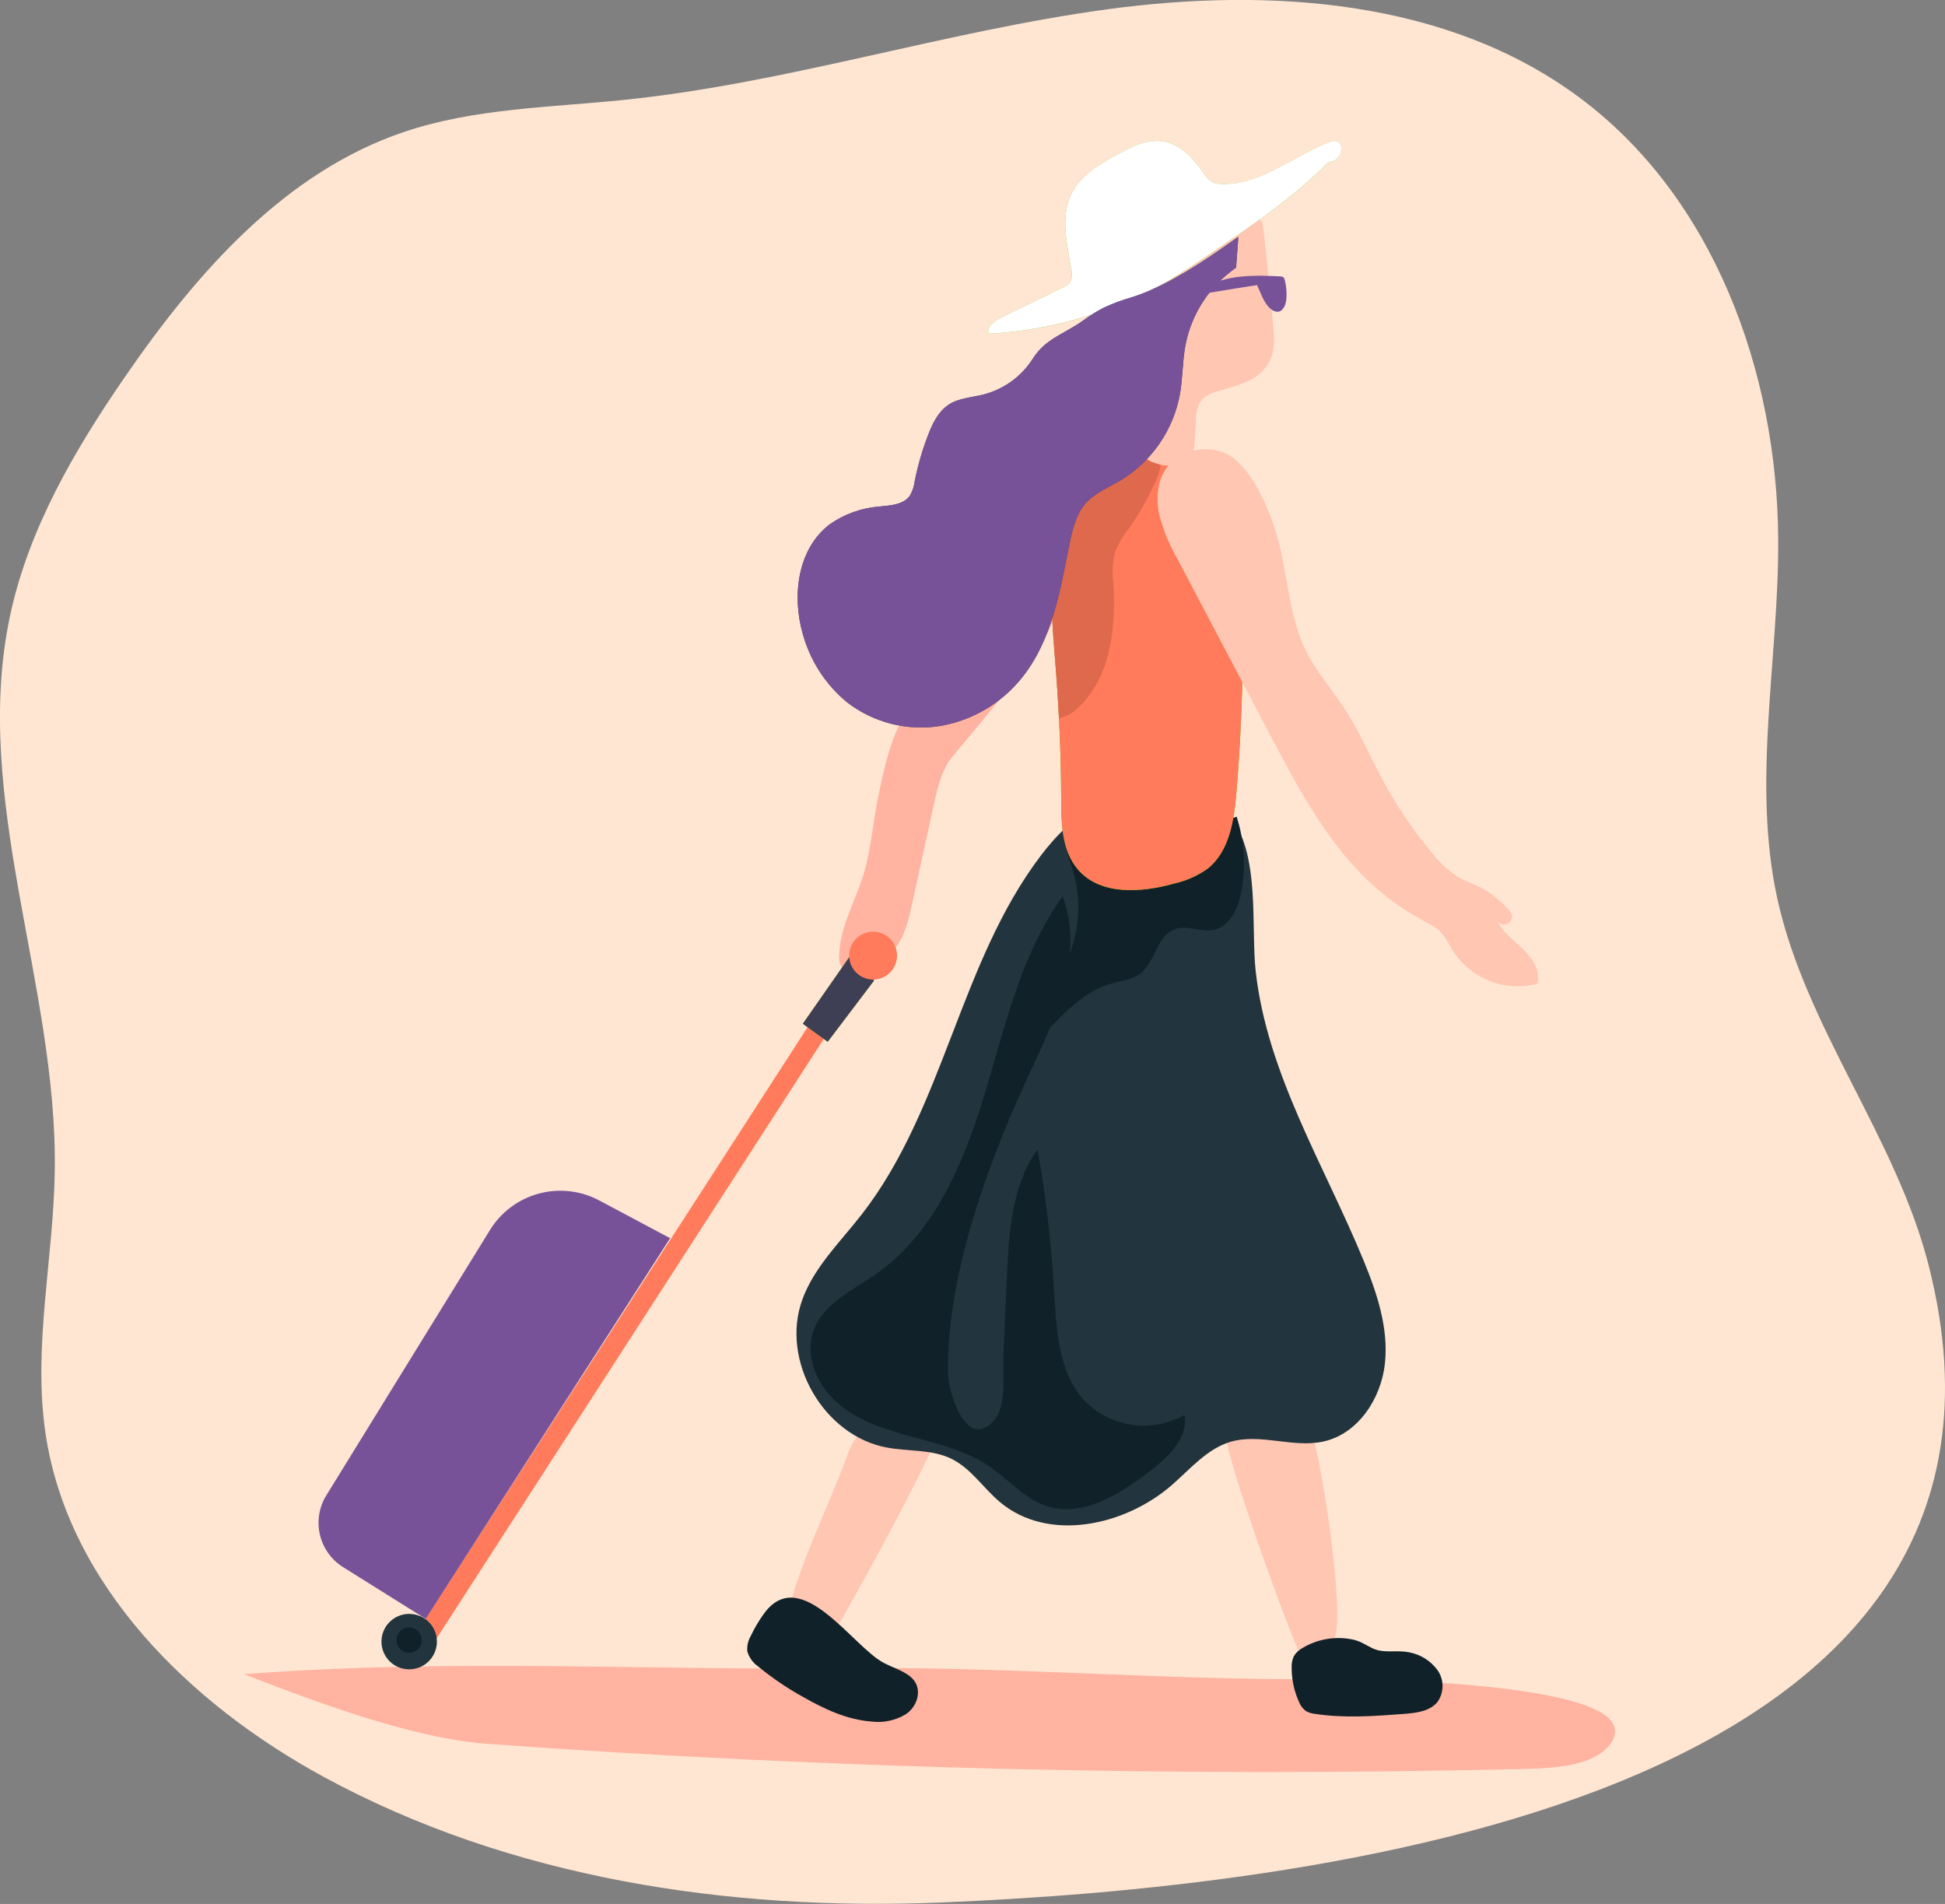
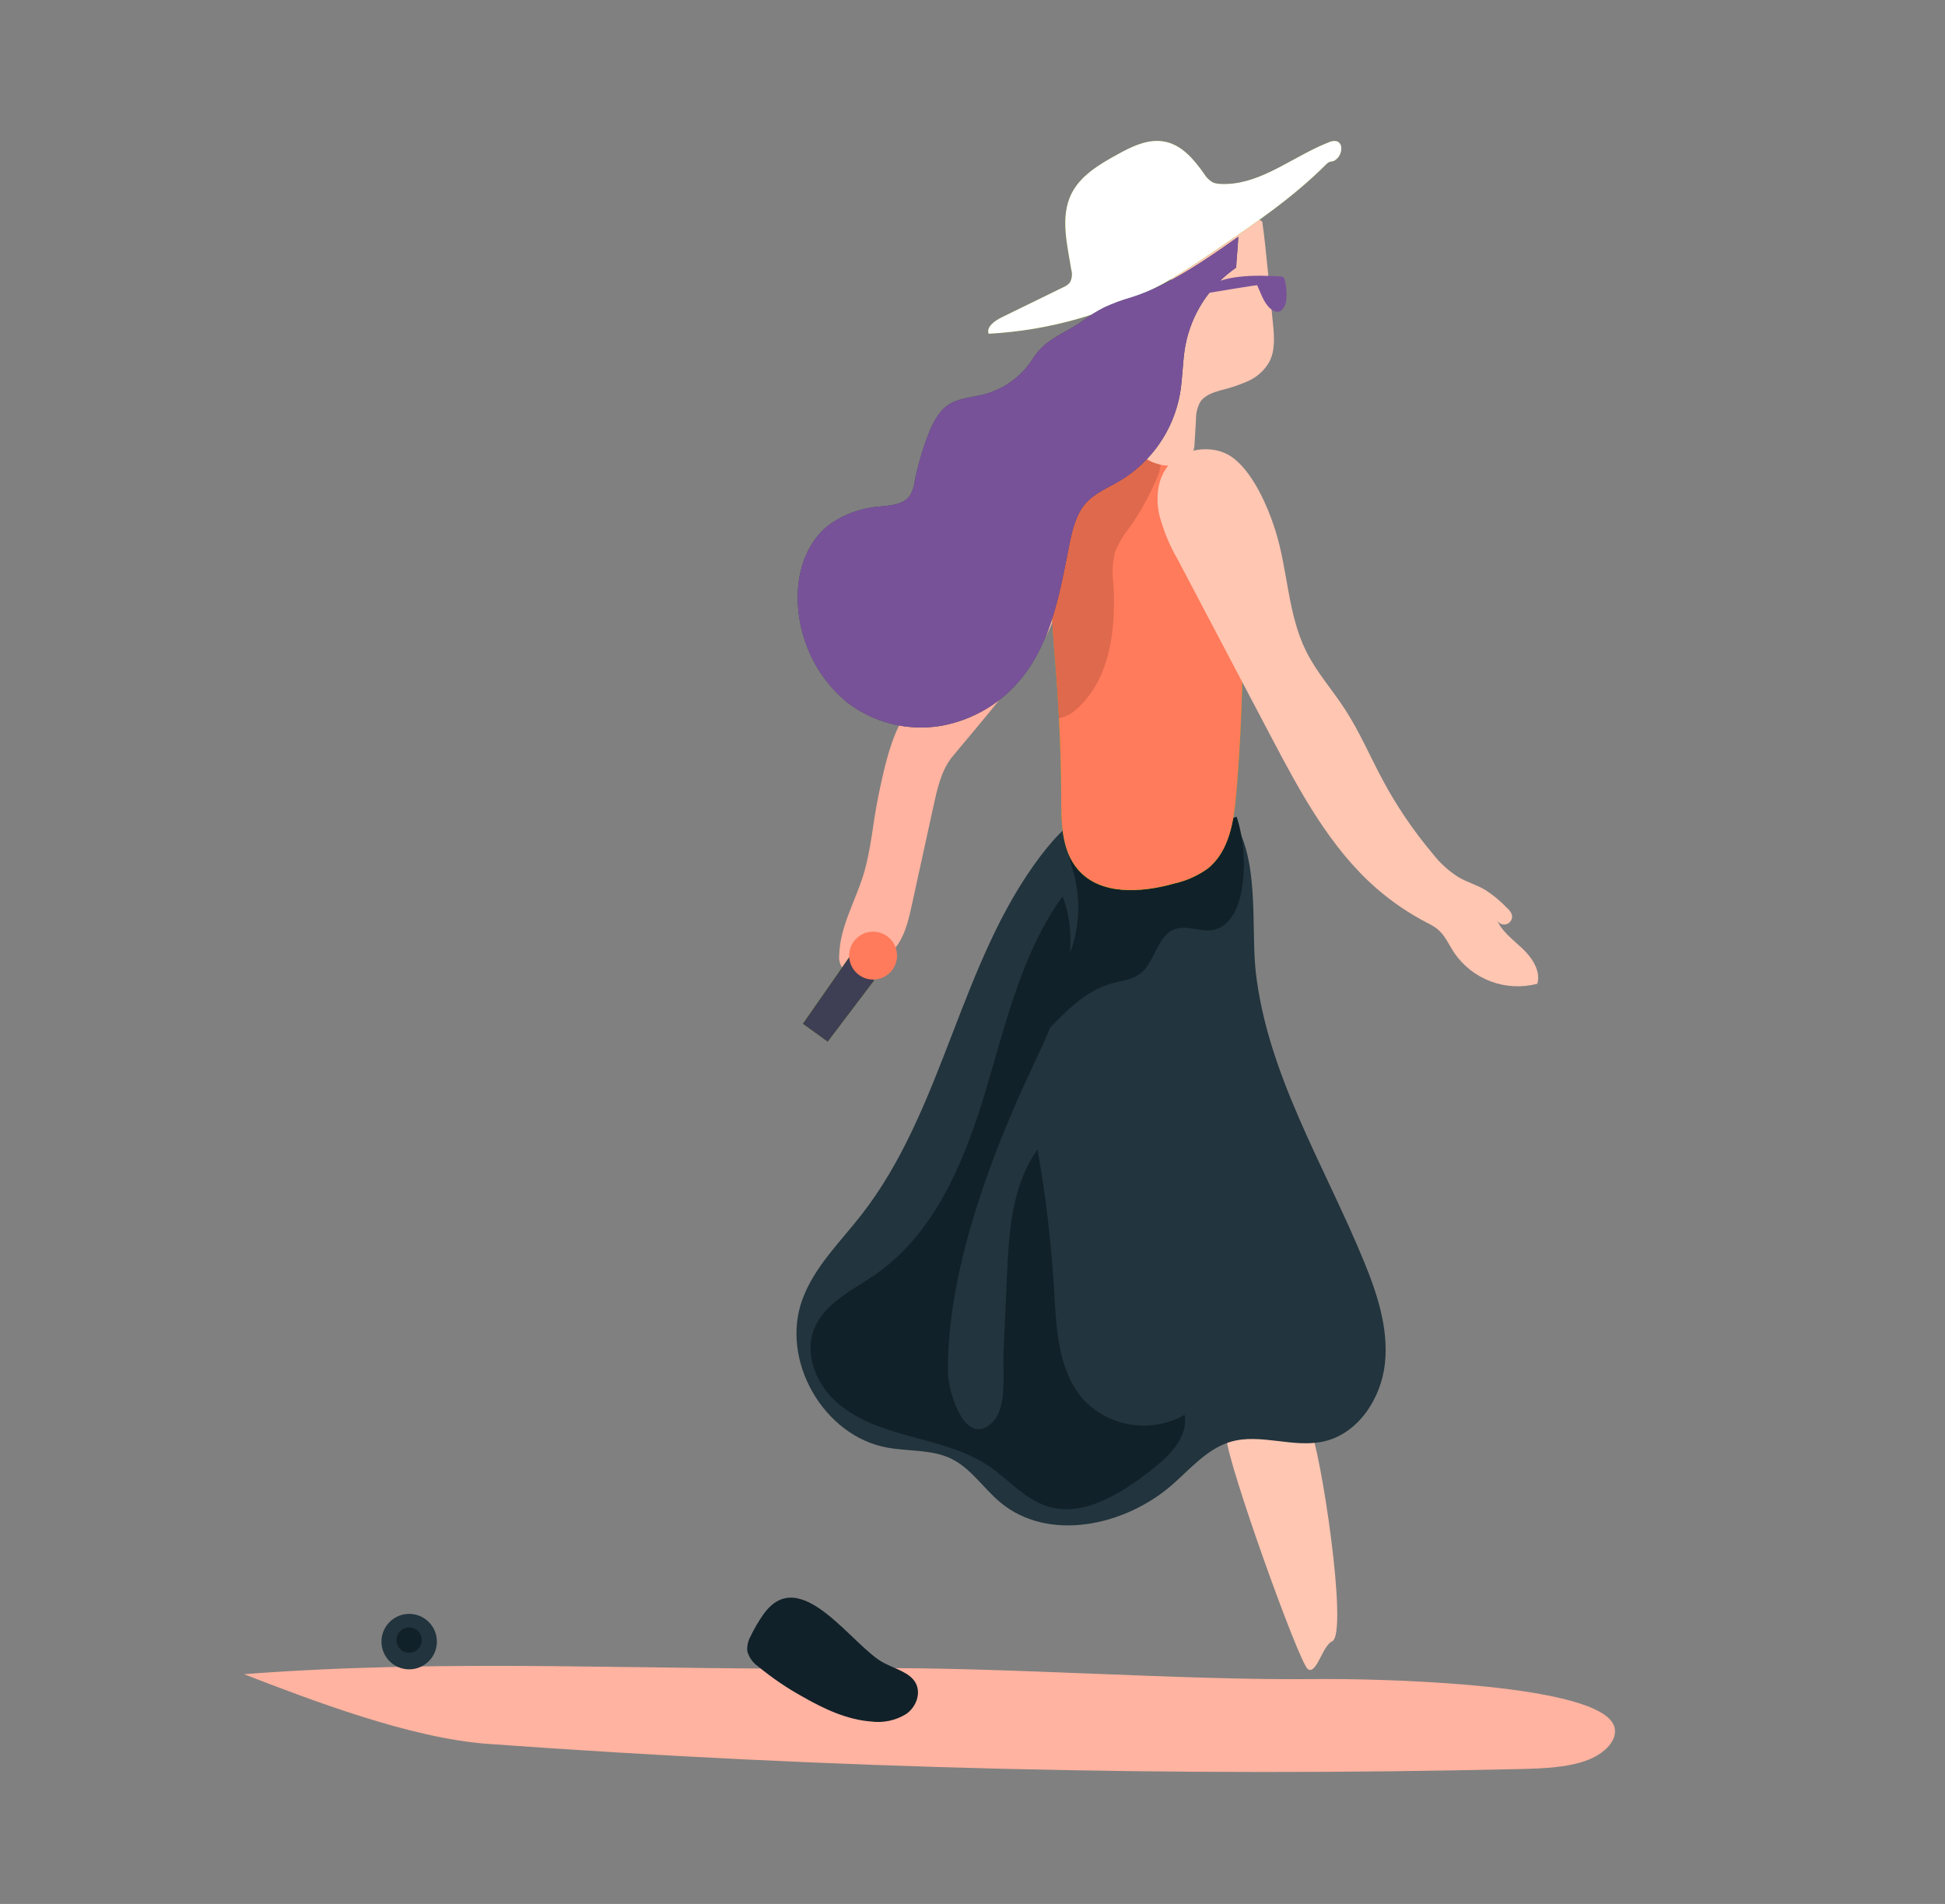
<svg xmlns="http://www.w3.org/2000/svg" width="989" height="968" viewBox="0 0 989 968" fill="none">
  <rect x="0" y="0" width="989" height="968" fill="#808080" stroke="none" />
  <g clip-path="url(#clip0)">
-     <path d="M980.726 643.468C964.127 578.202 918.33 522.933 903.806 457.161C890.623 397.362 904.565 335.285 904.186 274.069C903.654 188.786 871.292 99.909 802.621 49.22C735.696 -0.254 645.746 -6.454 563.234 4.706C480.722 15.866 400.691 42.16 317.799 50.739C280.048 54.661 241.386 54.965 205.406 67.087C144.806 87.534 99.97 138.704 63.711 191.367C37.953 228.719 14.523 268.83 5.085 313.193C-14.6 405.916 29.173 500.461 27.858 595.107C27.25 639.849 16.573 684.718 23.177 728.953C34.614 805.708 96.352 866.292 164.542 903.366C259.528 955.042 370.53 971.694 478.597 967.265C658.65 959.774 1050.76 919.107 980.726 643.468Z" fill="#FFE6D2" />
-     <path d="M214.644 835.013C214.085 834.651 213.603 834.183 213.225 833.635C212.847 833.086 212.582 832.469 212.443 831.818C212.304 831.166 212.296 830.494 212.417 829.84C212.538 829.185 212.788 828.561 213.151 828.003L413.041 518.555L421.543 524.072L221.653 833.52C221.291 834.079 220.823 834.561 220.274 834.939C219.726 835.316 219.109 835.582 218.458 835.721C217.807 835.859 217.135 835.868 216.48 835.747C215.826 835.625 215.202 835.376 214.644 835.013Z" fill="#FF7B5B" />
    <path d="M439.227 848.177C330.249 849.543 232.303 842.964 124.059 851.188C157.812 864.246 208.898 883.859 248.041 886.617C422.122 899.271 597.646 903.497 772.714 899.423C784.606 899.144 797.055 898.739 807.303 894.842C817.55 890.945 824.559 882.341 819.575 875.356C805.38 855.541 698.654 853.365 669.024 853.668C599.696 854.428 508.455 847.316 439.227 848.177Z" fill="#FFB3A0" />
-     <path d="M401.148 817.58C400.085 821.401 399.174 825.652 401.148 829.145C403.501 833.295 409.346 834.712 414.178 833.548C419.011 832.384 424.148 830.182 426.526 825.956C436.52 808.241 461.165 764.335 475.132 733.714C479.054 725.11 487.91 721.06 481.104 714.278C464.303 697.5 436.546 724.021 431.333 738.497C421.769 765.094 408.612 790.122 401.148 817.58Z" fill="#FFC6B2" />
    <path d="M665.029 848.604C669.431 851.692 672.417 836.71 677.351 834.509C685.853 830.713 671.405 735.813 665.838 725.412C654.933 705.167 622.343 700.106 623.71 731.536C624.115 743.759 660.5 845.492 665.029 848.604Z" fill="#FFC6B2" />
    <path d="M558.755 410.018C546.61 414.801 537.146 424.62 529.252 434.996C487.882 489.379 480.039 563.856 437.96 617.709C427.156 631.551 413.999 644.205 407.977 660.73C396.692 691.654 418.731 730.12 451.143 735.991C462.175 738.016 474.092 736.801 484.036 741.812C493.98 746.823 500.078 756.692 508.529 763.753C533.073 784.302 572.14 775.874 596.202 754.744C605.438 746.62 613.914 736.548 625.68 733.056C640.861 728.551 657.586 736.371 673.122 732.853C690.657 728.905 702.321 710.989 704.219 693.122C706.117 675.256 700.221 657.541 693.389 640.94C673.4 592.352 644.378 546.117 638.508 493.909C635.978 471.133 641.039 433.806 625.199 414.674C612.371 398.883 575.53 403.438 558.755 410.018Z" fill="#22343D" />
-     <path d="M630.718 455.643C628.997 462.982 624.949 470.827 617.586 472.649C610.906 474.243 603.644 470.118 597.217 472.497C588.134 475.863 587.501 489.149 579.784 495.02C575.584 498.209 570.017 498.664 564.957 500.081C552.153 503.725 542.336 513.747 533.126 523.363C529.558 510.71 538.414 498.436 543.399 486.314C549.272 471.893 549.872 455.862 545.094 441.041C543.701 437.531 542.683 433.883 542.058 430.159C541.771 428.286 541.946 426.37 542.568 424.58C543.19 422.789 544.239 421.178 545.625 419.885C547.545 418.559 549.744 417.693 552.052 417.354C562.888 415.123 574.049 414.96 584.945 416.873C592.183 418.613 599.505 419.981 606.883 420.973C615.84 421.682 621.153 418.037 628.82 415.203C632.971 428.286 633.625 442.228 630.718 455.643V455.643Z" fill="#112129" />
+     <path d="M630.718 455.643C628.997 462.982 624.949 470.827 617.586 472.649C610.906 474.243 603.644 470.118 597.217 472.497C588.134 475.863 587.501 489.149 579.784 495.02C575.584 498.209 570.017 498.664 564.957 500.081C552.153 503.725 542.336 513.747 533.126 523.363C529.558 510.71 538.414 498.436 543.399 486.314C549.272 471.893 549.872 455.862 545.094 441.041C541.771 428.286 541.946 426.37 542.568 424.58C543.19 422.789 544.239 421.178 545.625 419.885C547.545 418.559 549.744 417.693 552.052 417.354C562.888 415.123 574.049 414.96 584.945 416.873C592.183 418.613 599.505 419.981 606.883 420.973C615.84 421.682 621.153 418.037 628.82 415.203C632.971 428.286 633.625 442.228 630.718 455.643V455.643Z" fill="#112129" />
    <path d="M388.142 820.841C385.652 824.354 383.476 828.08 381.639 831.976C380.338 834.283 379.765 836.929 379.995 839.568C380.895 842.703 382.853 845.431 385.536 847.286C392.719 853.195 400.435 858.422 408.587 862.9C419.163 868.898 430.575 874.288 442.897 875.25C449.142 876.082 455.482 874.723 460.836 871.403C465.897 867.835 468.427 860.926 465.593 855.663C462.759 850.399 455.32 848.551 449.577 845.54C433.712 837.568 406.942 794.168 388.142 820.841Z" fill="#112129" />
-     <path d="M662.27 837.897C660.52 838.842 659.039 840.218 657.969 841.895C657.091 843.742 656.683 845.776 656.78 847.817C656.763 853.82 658.031 859.756 660.499 865.228C661.19 867.057 662.372 868.659 663.915 869.859C665.388 870.71 667.028 871.228 668.722 871.378C683.676 873.655 698.933 872.516 714.014 871.378C720.188 870.897 727.045 870.087 730.941 865.304C732.609 862.933 733.505 860.105 733.505 857.206C733.505 854.307 732.609 851.479 730.941 849.108C727.486 844.405 722.378 841.186 716.645 840.099C711.357 838.909 705.436 840.301 700.376 838.935C696.403 837.872 692.911 834.759 688.635 833.747C679.642 831.639 670.181 833.129 662.27 837.897V837.897Z" fill="#112129" />
    <path d="M446.439 405.686C443.782 418.719 442.922 432.157 439 444.86C434.8 458.475 427.082 471.331 426.728 485.553C426.432 487.938 427.057 490.345 428.474 492.285C434.8 499.27 453.195 485.477 456.661 480.062C460.608 473.963 462.228 466.7 463.771 459.589L474.702 409.634C476.523 401.257 478.497 392.223 483.811 385.264C488.871 378.81 537.806 322.908 535.2 313.849C530.899 298.665 467.895 353.099 461.013 362.412C453.068 373.116 449.02 393.033 446.439 405.686Z" fill="#FFB3A0" />
    <path d="M537.806 279.715C532.998 299.024 535.275 319.295 536.768 339.16C538.539 361.413 539.484 383.7 539.602 406.02C539.602 418.674 539.881 432.617 548.18 442.209C559.566 455.368 580.314 453.951 597.09 449.244C603.206 447.87 608.987 445.289 614.093 441.652C625.125 432.87 627.453 417.307 628.667 403.237C632.032 363.505 632.818 323.597 631.02 283.764C629.856 258.306 620.418 223.307 587.626 225.711C564.55 227.331 542.816 259.774 537.806 279.715Z" fill="#7FAC01" />
    <path d="M628.641 403.156C627.452 417.202 625.15 432.79 614.092 441.572C608.98 445.214 603.19 447.795 597.064 449.164C580.314 453.871 559.566 455.288 548.179 442.103C539.88 432.537 539.652 418.619 539.602 405.94C539.602 392.35 539.172 378.786 538.463 365.197C538.042 356.457 537.485 347.752 536.793 339.08C535.199 319.24 532.998 298.944 537.831 279.661C541.474 264.983 554.201 243.599 569.813 232.616C574.964 228.693 581.088 226.252 587.525 225.555C620.418 223.025 629.755 258.15 630.919 283.634C632.757 323.482 631.996 363.407 628.641 403.156Z" fill="#FF7B5B" />
    <path d="M588.385 242.868C584.519 252.071 579.64 260.813 573.836 268.934C570.964 272.516 568.644 276.508 566.954 280.777C565.724 285.887 565.441 291.18 566.119 296.392C567.561 319.167 564.778 344.727 547.85 360.164C545.247 362.684 541.999 364.435 538.463 365.225C538.042 356.486 537.485 347.781 536.793 339.109C535.199 319.269 532.998 298.973 537.831 279.689C541.474 265.011 554.201 243.627 569.813 232.644C572.343 232.391 574.874 232.239 577.252 232.214C588.031 232.214 593.015 231.556 588.385 242.868Z" fill="#C95D43" fill-opacity="0.59" />
    <path d="M641.847 112.74C643.871 126.608 645.82 150.472 647.262 164.39C647.945 171.096 648.502 178.284 645.288 184.231C642.817 188.427 639.103 191.752 634.661 193.746C630.203 195.704 625.58 197.263 620.846 198.402C616.823 199.541 612.471 200.933 610.194 204.552C608.772 207.256 608.067 210.279 608.144 213.333L607.335 226.746C607.107 230.592 603.261 234.338 599.744 235.78C596.078 237.033 592.1 237.033 588.434 235.78C585.165 234.909 582.199 233.158 579.856 230.719C577.114 227.174 575.493 222.892 575.2 218.42C574.108 208.026 574.628 197.527 576.744 187.293C577.597 182.272 578.798 177.317 580.337 172.463C581.804 168.009 583.702 163.682 585.6 159.354C587.604 154.416 590.087 149.687 593.013 145.233C596.763 140.31 601.058 135.828 605.816 131.871C610.453 127.244 615.768 123.353 621.58 120.332C628.158 117.244 636.407 107.729 641.847 112.74Z" fill="#FFC6B2" />
    <path d="M674.342 83.56C657.87 100.111 638.412 113.346 619.106 126.581C610.124 132.68 601.116 138.805 591.653 144.119C564.342 159.285 533.935 168.026 502.74 169.678C501.298 166.287 506.004 162.998 509.319 161.378L540.39 146.194C541.8 145.673 543.054 144.802 544.034 143.663C545.11 141.643 545.356 139.282 544.717 137.084C542.642 124.253 539.049 110.411 544.717 98.744C549.297 89.431 558.785 83.763 567.869 78.752C575.46 74.526 584.062 70.3 592.589 72.097C601.116 73.893 607.113 81.131 612.123 88.192C613.209 90.048 614.739 91.604 616.576 92.721C617.919 93.297 619.366 93.59 620.827 93.582C640.639 94.417 657.187 79.587 675.632 72.4C676.86 71.787 678.252 71.583 679.605 71.818C683.046 72.805 682.413 78.246 679.782 80.701C677.15 83.156 676.872 81.004 674.342 83.56Z" fill="#7FAC01" />
    <path d="M679.858 80.629C677.328 83.16 676.897 81.009 674.342 83.54C657.845 100.115 638.412 113.351 619.081 126.561C610.099 132.66 601.142 138.758 591.653 144.098C564.333 159.246 533.932 167.994 502.74 169.683C501.298 166.267 506.004 162.951 509.319 161.357L540.39 146.173C541.788 145.63 543.037 144.763 544.034 143.643C545.122 141.617 545.368 139.243 544.717 137.038C542.642 124.207 539.049 110.365 544.717 98.698C549.272 89.385 558.76 83.717 567.869 78.706C575.46 74.48 584.012 70.254 592.564 72.076C601.116 73.898 607.113 81.085 612.098 88.145C613.19 89.996 614.719 91.552 616.551 92.675C617.118 92.933 617.712 93.128 618.322 93.257C619.155 93.429 620.002 93.522 620.852 93.536C638.716 94.295 653.973 82.249 670.369 74.632C672.115 73.797 673.886 73.063 675.658 72.354C676.868 71.741 678.244 71.537 679.579 71.772C683.147 72.784 682.489 78.149 679.858 80.629Z" fill="white" />
    <path d="M628.565 136.046C615.09 145.328 605.817 159.549 602.757 175.625C601.238 183.799 601.415 192.201 599.973 200.375C598.319 209.437 594.756 218.043 589.521 225.621C584.286 233.2 577.499 239.578 569.61 244.332C563.487 247.951 556.579 250.684 551.898 256.049C547.217 261.414 545.193 269.512 543.726 276.952C539.121 300.336 534.92 325.035 520.245 343.787C509.855 357.188 494.826 366.216 478.116 369.093C469.82 370.429 461.339 370.053 453.194 367.991C445.048 365.928 437.411 362.221 430.75 357.098C419.769 348.06 411.872 335.828 408.155 322.099C402.588 302.664 405.624 279.078 421.793 266.653C429.342 261.324 438.207 258.165 447.424 257.517C452.94 256.96 459.316 256.581 462.606 252.101C463.978 249.779 464.841 247.191 465.136 244.509C466.743 236.537 469.02 228.715 471.942 221.126C474.144 215.382 477.003 209.485 482.063 205.942C487.124 202.399 494.107 202.121 500.307 200.527C510.52 197.847 519.353 191.424 525.052 182.534C531.707 172.006 540.841 170.058 550.962 162.82C554.299 160.351 557.836 158.167 561.539 156.291C565.97 154.246 570.555 152.554 575.253 151.23C593.85 145.409 613.763 131.718 629.628 120.406C629.602 123.392 628.641 133.06 628.565 136.046Z" fill="#3E3E54" />
    <path d="M628.565 136.046C615.09 145.328 605.817 159.549 602.757 175.625C601.238 183.799 601.415 192.201 599.973 200.375C598.319 209.437 594.756 218.043 589.521 225.621C584.286 233.2 577.499 239.578 569.61 244.332C563.487 247.951 556.579 250.684 551.898 256.049C547.217 261.414 545.193 269.512 543.726 276.952C539.121 300.336 534.92 325.035 520.245 343.787C509.855 357.188 494.826 366.216 478.116 369.093C469.82 370.429 461.339 370.053 453.194 367.991C445.048 365.928 437.411 362.221 430.75 357.098C419.769 348.06 411.872 335.828 408.155 322.099C402.588 302.664 405.624 279.078 421.793 266.653C429.342 261.324 438.207 258.165 447.424 257.517C452.94 256.96 459.316 256.581 462.606 252.101C463.978 249.779 464.841 247.191 465.136 244.509C466.743 236.537 469.02 228.715 471.942 221.126C474.144 215.382 477.003 209.485 482.063 205.942C487.124 202.399 494.107 202.121 500.307 200.527C510.52 197.847 519.353 191.424 525.052 182.534C531.707 172.006 540.841 170.058 550.962 162.82C554.299 160.351 557.836 158.167 561.539 156.291C565.97 154.246 570.555 152.554 575.253 151.23C593.85 145.409 613.763 131.718 629.628 120.406C629.602 123.392 628.641 133.06 628.565 136.046Z" fill="#785299" />
    <path d="M593.47 237.451C588.409 244.207 587.726 253.318 589.421 261.542C591.528 269.665 594.747 277.457 598.986 284.698L646.276 374.511C661.053 402.525 676.361 431.273 700.297 451.999C708.037 458.674 716.529 464.423 725.6 469.132C727.37 469.988 729.063 470.995 730.66 472.143C734.633 475.256 736.657 480.14 739.415 484.366C743.97 491.049 750.483 496.156 758.059 498.984C765.636 501.812 773.902 502.222 781.721 500.158C783.542 493.578 779.064 486.948 774.13 482.266C769.196 477.584 763.25 473.358 760.871 466.955C760.998 467.474 761.225 467.962 761.54 468.393C761.855 468.824 762.252 469.188 762.707 469.465C763.163 469.743 763.669 469.927 764.196 470.009C764.724 470.091 765.262 470.068 765.78 469.942C766.298 469.815 766.787 469.588 767.217 469.273C767.648 468.958 768.012 468.561 768.29 468.105C768.567 467.649 768.752 467.143 768.833 466.616C768.915 466.089 768.892 465.551 768.766 465.032C768.253 463.675 767.378 462.484 766.235 461.59C762.929 458.088 759.208 455.003 755.153 452.404C750.826 449.874 745.943 448.507 741.641 446.002C736.576 442.779 732.108 438.704 728.433 433.956C718.661 422.351 710.13 409.756 702.979 396.376C696.654 384.608 691.391 372.208 684.103 360.946C677.601 350.824 669.479 341.865 664.165 331.135C654.651 312.029 654.904 289.607 648.376 269.286C644.53 257.266 636.838 239.374 625.908 232.035C616.065 225.531 600.428 227.986 593.47 237.451Z" fill="#FFC6B2" />
    <path d="M650.908 140.526C651.509 140.502 652.103 140.67 652.603 141.007C652.981 141.404 653.228 141.907 653.311 142.449C654.102 145.581 654.367 148.822 654.096 152.04C653.868 154.976 652.4 158.544 649.465 158.519C648.261 158.427 647.122 157.938 646.227 157.127C642.684 154.293 641.166 149.079 639.218 144.98C639.218 144.853 616.825 148.523 614.953 148.852C610.651 149.56 608.602 150.497 611.689 147.637C620.62 139.286 639.294 139.868 650.908 140.526Z" fill="#785299" />
    <path d="M431.787 486.719L408.23 520.504L420.882 529.639L444.413 498.563C442.642 494.084 435.001 486.643 431.787 486.719Z" fill="#7FAC01" />
    <path d="M431.787 486.719L408.23 520.504L420.882 529.639L444.413 498.563C442.642 494.084 435.001 486.643 431.787 486.719Z" fill="#3E3E54" />
-     <path d="M340.749 629.523L304.769 610.366C295.319 605.309 284.296 604.051 273.95 606.849C263.604 609.648 254.717 616.292 249.104 625.424L165.909 760.307C162.249 766.256 161.079 773.408 162.651 780.214C164.223 787.019 168.411 792.932 174.309 796.673L216.463 823.068L340.749 629.523Z" fill="#785299" />
    <path d="M208.062 848.727C215.846 848.727 222.156 842.416 222.156 834.631C222.156 826.846 215.846 820.535 208.062 820.535C200.279 820.535 193.969 826.846 193.969 834.631C193.969 842.416 200.279 848.727 208.062 848.727Z" fill="#22343D" />
    <path d="M208.036 840.301C211.586 840.301 214.463 837.423 214.463 833.873C214.463 830.323 211.586 827.445 208.036 827.445C204.487 827.445 201.609 830.323 201.609 833.873C201.609 837.423 204.487 840.301 208.036 840.301Z" fill="#112129" />
    <path d="M443.956 498.032C450.677 498.032 456.126 492.583 456.126 485.86C456.126 479.137 450.677 473.688 443.956 473.688C437.234 473.688 431.785 479.137 431.785 485.86C431.785 492.583 437.234 498.032 443.956 498.032Z" fill="#FF7B5B" />
    <path d="M670.439 74.606C670.127 75.886 669.53 77.08 668.693 78.098C662.99 84.878 656.529 90.982 649.438 96.293C636.989 106.416 624.49 116.538 611.484 125.902C590.863 140.681 567.205 153.916 541.852 152.853C544.62 149.255 547.656 145.871 550.935 142.731C553.117 140.497 555.615 138.596 558.349 137.087C561.172 135.834 564.091 134.81 567.078 134.025C580.868 129.723 592.912 121.119 604.121 111.958C607.638 111.958 614.47 101.835 615.836 99.001C617.202 96.167 617.607 94.496 618.366 93.13C619.199 93.302 620.046 93.395 620.897 93.408C638.786 94.269 654.043 82.223 670.439 74.606Z" fill="url(#paint0_linear)" />
    <path d="M521.002 551.074C527.884 535.89 535.652 520.959 540.307 504.915C544.963 488.87 546.329 471.308 540.307 455.719C519.104 485.201 511.108 521.819 500.582 556.565C490.057 591.311 475.002 627.221 445.17 647.947C433.531 656.02 419.108 662.498 413.947 675.784C408.785 689.07 415.313 704.153 425.889 713.339C436.466 722.525 450.306 726.828 463.843 730.497C477.38 734.166 491.296 737.583 502.885 745.428C512.728 752.109 520.774 761.902 532.084 765.673C550.53 771.747 569.633 759.6 585.042 747.705C594.278 740.569 604.424 730.826 602.299 719.362C594.063 724.024 584.496 725.772 575.144 724.326C565.792 722.879 557.201 718.322 550.757 711.391C538.106 696.941 537.145 675.961 536.031 656.678C534.634 632.433 531.812 608.291 527.58 584.377C514.474 602.648 513.006 626.487 511.994 648.959L510.273 687.729C509.843 697.092 512.146 715.085 505.213 722.475C491.347 737.431 482.162 708.404 482.01 697.801C481.504 649.314 501.316 594.373 521.002 551.074Z" fill="#112129" />
    <path d="M574.164 593.287C579.705 621.756 590.661 649.113 594.406 677.886C596.076 690.793 597.594 706.052 608.879 712.531C612.353 714.285 616.072 715.505 619.911 716.15C636.636 719.769 654.904 723.21 670.212 715.542C688.152 706.533 696.097 681.784 686.709 664.018L678.916 684.415C677.98 686.819 676.791 689.477 674.336 690.312C670.187 691.704 666.872 686.794 665.228 682.72L647.516 638.965C639.545 652.175 649.666 668.675 650.248 684.112C650.512 686.74 649.974 689.387 648.705 691.704C645.82 696.284 638.888 696.765 634.207 693.981C629.526 691.198 626.616 686.389 624.086 681.632C594.385 626.815 582.357 564.154 589.649 502.234C590.585 494.642 591.8 486.771 590.61 479.129C589.497 472.068 585.55 463.464 578.541 460.883C577.554 470.373 579.351 479.989 577.883 489.53C576.264 499.83 573.354 509.775 572.013 520.227C568.829 544.539 569.555 569.204 574.164 593.287V593.287Z" fill="url(#paint1_linear)" />
  </g>
  <defs>
    <linearGradient id="paint0_linear" x1="38050.8" y1="2559.31" x2="39133.8" y2="6218.41" gradientUnits="userSpaceOnUse">
      <stop stop-opacity="0" />
      <stop offset="0.99" />
    </linearGradient>
    <linearGradient id="paint1_linear" x1="35420.9" y1="52126.2" x2="74296.5" y2="105174" gradientUnits="userSpaceOnUse">
      <stop stop-opacity="0" />
      <stop offset="0.99" />
    </linearGradient>
    <clipPath id="clip0">
      <rect width="989" height="968" fill="white" />
    </clipPath>
  </defs>
</svg>